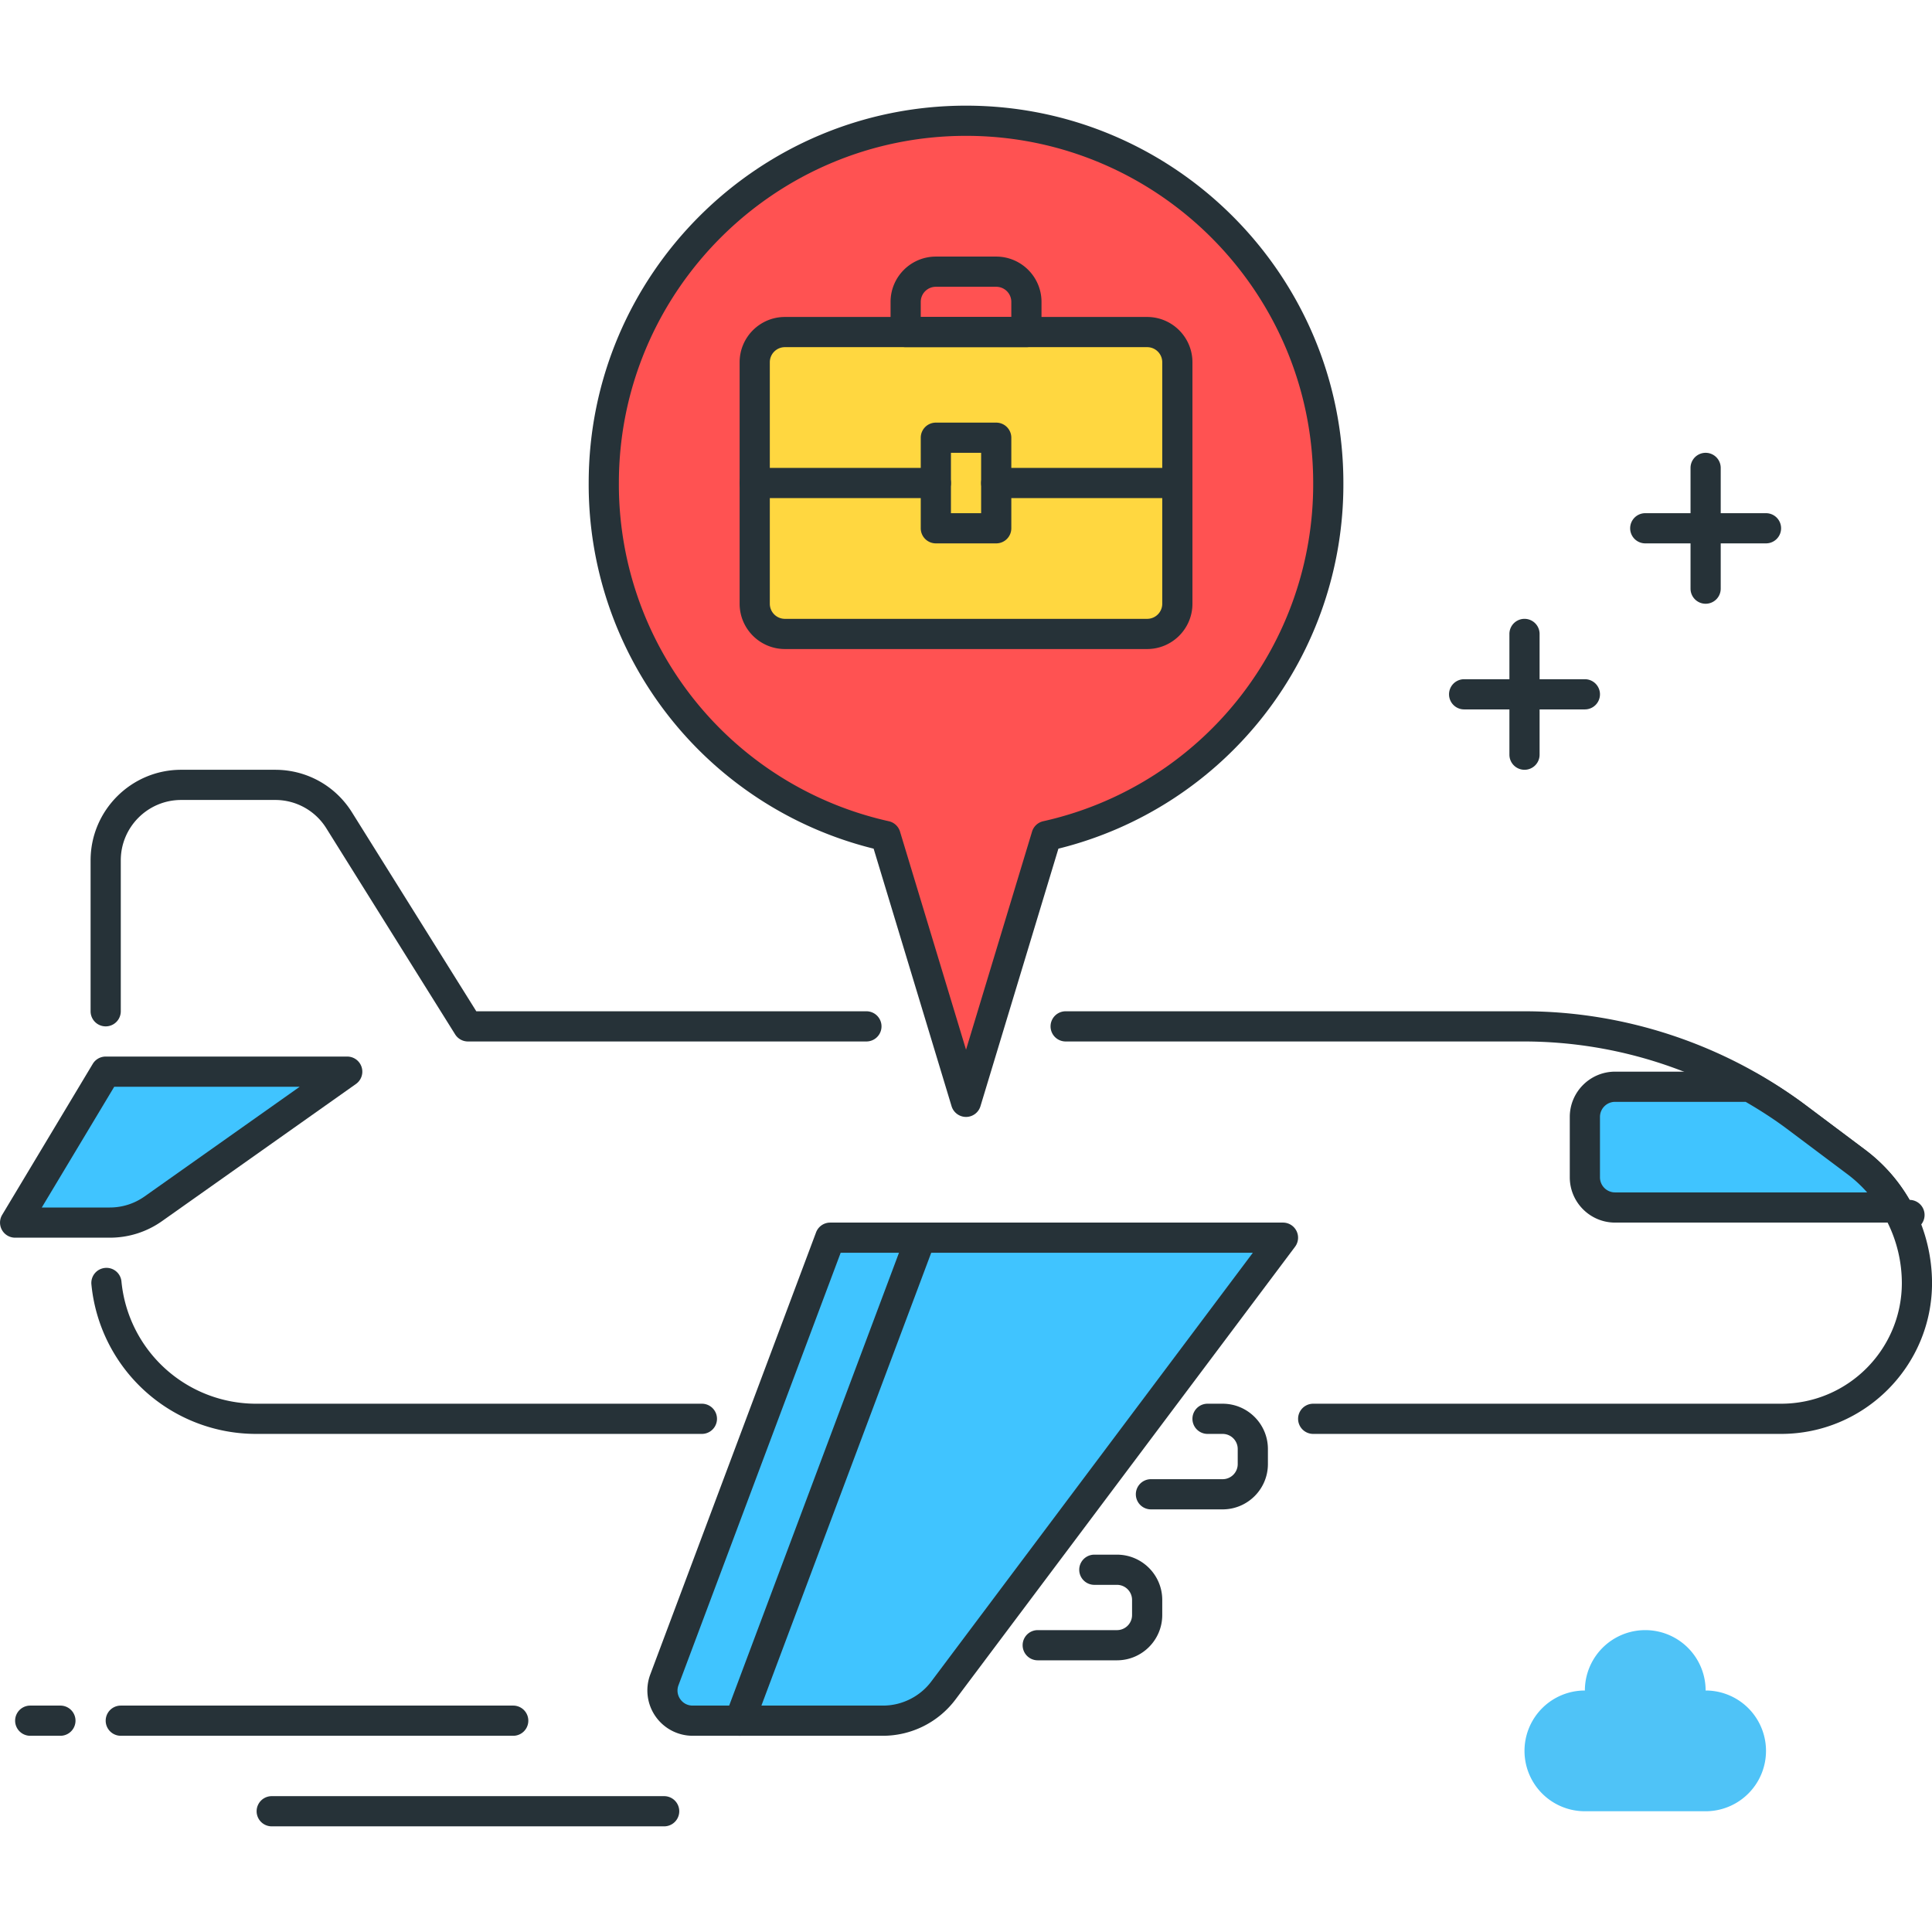
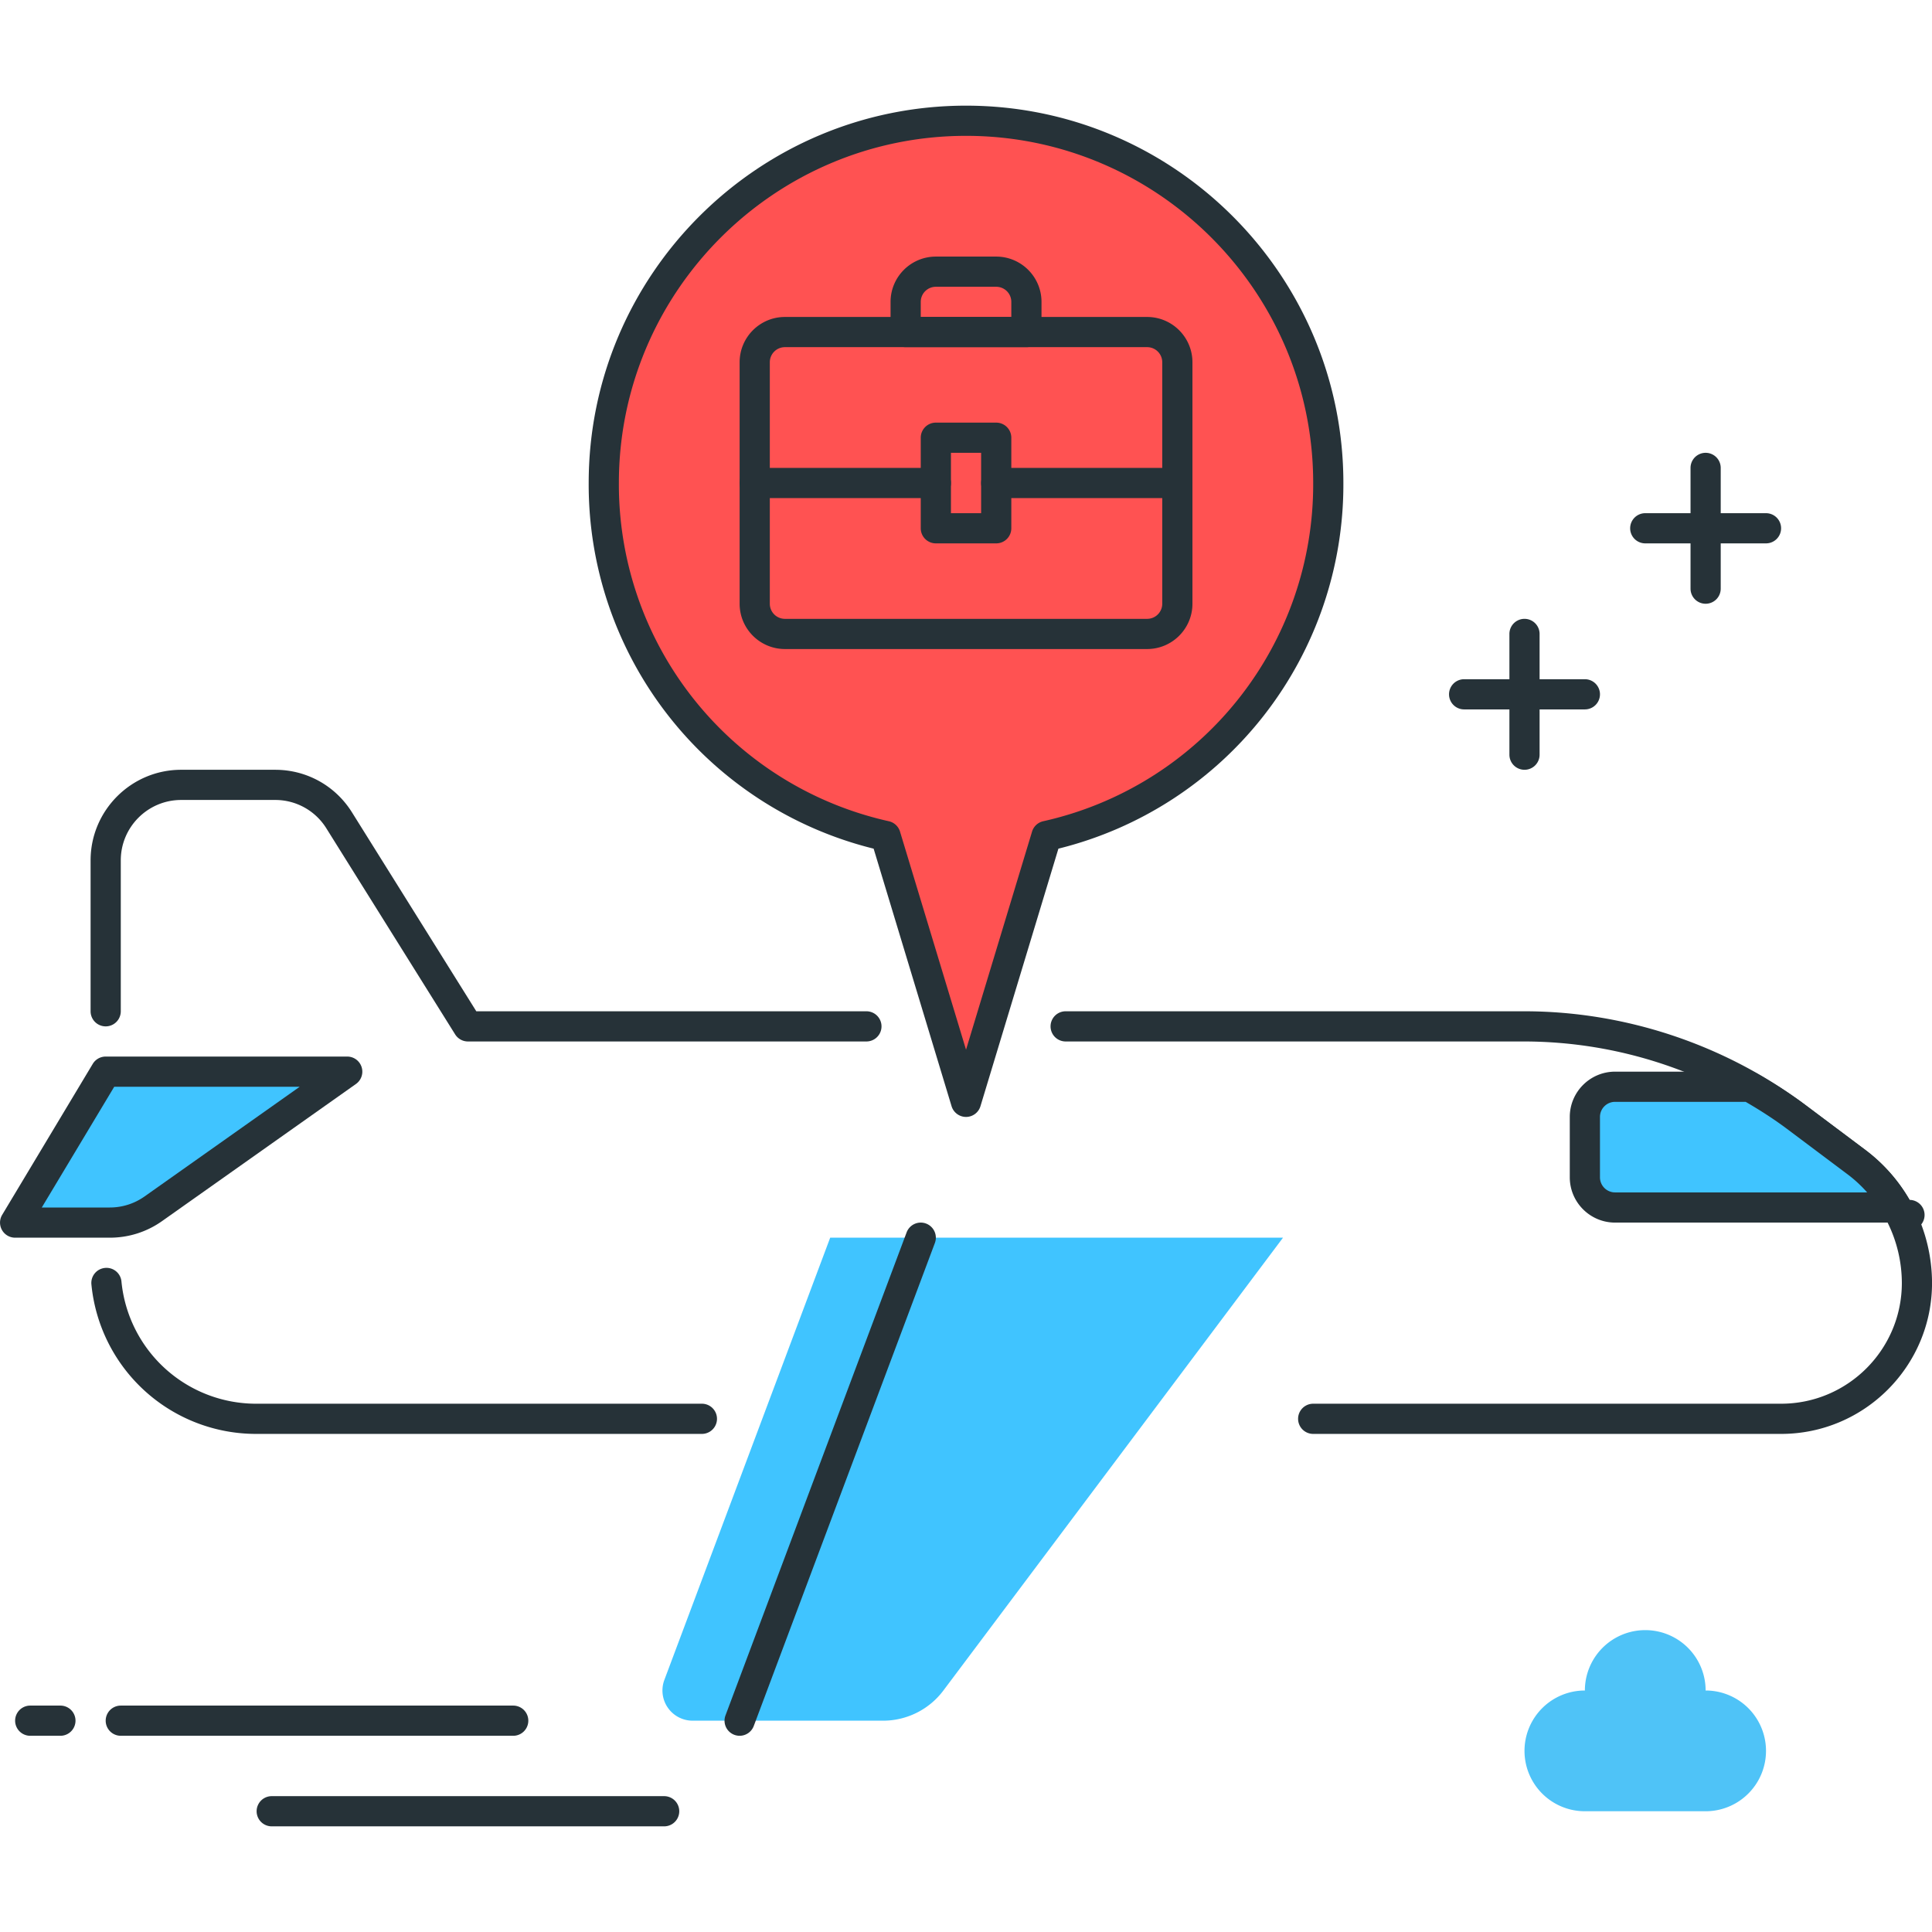
<svg xmlns="http://www.w3.org/2000/svg" t="1754752754466" class="icon" viewBox="0 0 1024 1024" version="1.1" p-id="17476" width="200" height="200">
  <path d="M704.018 256c0-106.032-85.968-192-192-192S320.018 149.968 320.018 256c0 91.36 63.872 167.664 149.36 187.088L512.018 584l42.64-140.912C640.146 423.68 704.018 347.36 704.018 256z" fill="#FF5252" p-id="17477" />
  <path d="M512.018 592a8.032 8.032 0 0 1-7.664-5.68l-41.312-136.512A198.8 198.8 0 0 1 312.018 256c0-110.288 89.712-200 200-200S712.018 145.712 712.018 256a198.816 198.816 0 0 1-151.04 193.808l-41.312 136.496A8 8 0 0 1 512.018 592z m0-520c-101.456 0-184 82.544-184 184a182.88 182.88 0 0 0 143.12 179.28 8 8 0 0 1 5.888 5.488L512.018 556.368l34.992-115.6a8 8 0 0 1 5.888-5.488A182.912 182.912 0 0 0 696.018 256c0-101.456-82.544-184-184-184zM32.018 920H16.018a8 8 0 0 1 0-16h16a8 8 0 0 1 0 16zM272.018 920H64.018a8 8 0 0 1 0-16h208a8 8 0 0 1 0 16zM352.018 968H144.018a8 8 0 0 1 0-16h208a8 8 0 0 1 0 16zM372.018 760H136.018a87.68 87.68 0 0 1-87.568-79.216 7.984 7.984 0 0 1 7.168-8.752 7.968 7.968 0 0 1 8.752 7.152A71.712 71.712 0 0 0 136.018 744h236a8 8 0 0 1 0 16z" fill="#263238" p-id="17478" />
  <path d="M459.218 552H248.018a8 8 0 0 1-6.784-3.76L172.978 439.04a31.84 31.84 0 0 0-27.136-15.04H96.018c-17.648 0-32 14.352-32 32v80a8 8 0 0 1-16 0v-80c0-26.464 21.536-48 48-48h49.824c16.656 0 31.872 8.432 40.704 22.544l65.904 105.456H459.218a8 8 0 0 1 0 16zM944.018 760H696.018a8 8 0 0 1 0-16H944.018c35.296 0 64-28.704 64-64a72.368 72.368 0 0 0-28.8-57.6l-32-24a233.472 233.472 0 0 0-139.2-46.4H564.818a8 8 0 0 1 0-16h243.2c53.312 0 106.144 17.616 148.8 49.6l32 24a88.448 88.448 0 0 1 35.2 70.4c0 44.112-35.888 80-80 80z" fill="#263238" p-id="17479" />
  <path d="M840.018 624a16 16 0 0 0 16 16h149.136a79.84 79.84 0 0 0-21.136-24l-32-24a238.592 238.592 0 0 0-24.656-16H856.018a16 16 0 0 0-16 16v32z" fill="#40C4FF" p-id="17480" />
  <path d="M1005.154 648H856.018c-13.232 0-24-10.768-24-24v-32c0-13.232 10.768-24 24-24h71.344c1.392 0 2.768 0.352 3.984 1.056 9.744 5.584 18.08 11.008 25.472 16.528l32 24a87.84 87.84 0 0 1 23.264 26.384 8 8 0 1 1-6.928 12.032z m-149.136-64a8 8 0 0 0-8 8v32a8 8 0 0 0 8 8h133.6a69.28 69.28 0 0 0-10.384-9.6l-32-24c-6.4-4.8-13.616-9.536-22-14.4H856.018z" fill="#263238" p-id="17481" />
  <path d="M468.018 912h-100.912a16 16 0 0 1-14.976-21.616L440.018 656h240L500.018 896c-7.552 10.08-19.408 16-32 16z" fill="#40C4FF" p-id="17482" />
-   <path d="M468.018 920h-100.912a24.032 24.032 0 0 1-22.464-32.448l87.888-234.368a8 8 0 0 1 7.488-5.184h240a8 8 0 0 1 6.4 12.784l-180 240a48.16 48.16 0 0 1-38.4 19.216z m-22.448-256l-85.952 229.184c-0.944 2.496-0.608 5.184 0.912 7.376s3.904 3.44 6.576 3.44h100.912c10.016 0 19.6-4.784 25.6-12.8L664.018 664H445.57zM592.018 880h-42a8 8 0 0 1 0-16H592.018a8 8 0 0 0 8-8V848a8 8 0 0 0-8-8h-12a8 8 0 0 1 0-16H592.018c13.232 0 24 10.768 24 24v8c0 13.232-10.768 24-24 24zM648.018 800h-38a8 8 0 0 1 0-16H648.018a8 8 0 0 0 8-8V768a8 8 0 0 0-8-8H640.018a8 8 0 0 1 0-16h8c13.232 0 24 10.768 24 24v8c0 13.232-10.768 24-24 24z" fill="#263238" p-id="17483" />
  <path d="M56.018 568h128l-102.736 72.656a39.968 39.968 0 0 1-23.104 7.344H8.018l48-80z" fill="#40C4FF" p-id="17484" />
  <path d="M58.178 656H8.018a8 8 0 0 1-6.864-12.112l48-80A8 8 0 0 1 56.018 560h128a8 8 0 0 1 4.624 14.544L85.906 647.2c-8.144 5.76-17.728 8.8-27.728 8.8z m-36.032-16h36.032c6.656 0 13.04-2.032 18.464-5.872L158.85 576H60.546l-38.4 64zM392.018 920a8 8 0 0 1-7.488-10.816l96-256a8 8 0 0 1 14.976 5.632l-96 256a8 8 0 0 1-7.488 5.184z" fill="#263238" p-id="17485" />
-   <path d="M608.018 336H416.018a16 16 0 0 1-16-16v-128a16 16 0 0 1 16-16h192a16 16 0 0 1 16 16v128a16 16 0 0 1-16 16z" fill="#FFD740" p-id="17486" />
  <path d="M608.018 344H416.018c-13.232 0-24-10.768-24-24v-128c0-13.232 10.768-24 24-24h192c13.232 0 24 10.768 24 24v128c0 13.232-10.768 24-24 24z m-192-160a8 8 0 0 0-8 8v128a8 8 0 0 0 8 8h192a8 8 0 0 0 8-8v-128a8 8 0 0 0-8-8H416.018z" fill="#263238" p-id="17487" />
  <path d="M544.018 184h-64a8 8 0 0 1-8-8v-16c0-13.232 10.768-24 24-24h32c13.232 0 24 10.768 24 24v16a8 8 0 0 1-8 8z m-56-16h48V160a8 8 0 0 0-8-8h-32a8 8 0 0 0-8 8v8zM496.018 264h-96a8 8 0 0 1 0-16h96a8 8 0 0 1 0 16zM624.018 264h-96a8 8 0 0 1 0-16h96a8 8 0 0 1 0 16z" fill="#263238" p-id="17488" />
  <path d="M528.018 288h-32a8 8 0 0 1-8-8v-48a8 8 0 0 1 8-8h32a8 8 0 0 1 8 8v48a8 8 0 0 1-8 8z m-24-16h16v-32h-16v32z" fill="#263238" p-id="17489" />
  <path d="M936.018 288h-64a8 8 0 0 1 0-16h64a8 8 0 0 1 0 16z" fill="#263238" p-id="17490" />
  <path d="M904.018 320a8 8 0 0 1-8-8v-64a8 8 0 0 1 16 0v64a8 8 0 0 1-8 8z" fill="#263238" p-id="17491" />
  <path d="M840.018 376h-64a8 8 0 0 1 0-16h64a8 8 0 0 1 0 16z" fill="#263238" p-id="17492" />
  <path d="M808.018 408a8 8 0 0 1-8-8v-64a8 8 0 0 1 16 0v64a8 8 0 0 1-8 8z" fill="#263238" p-id="17493" />
  <path d="M904.018 896a32 32 0 1 0-64 0 32 32 0 1 0 0 64h64a32 32 0 1 0 0-64z" fill="#4FC3F7" p-id="17494" />
</svg>